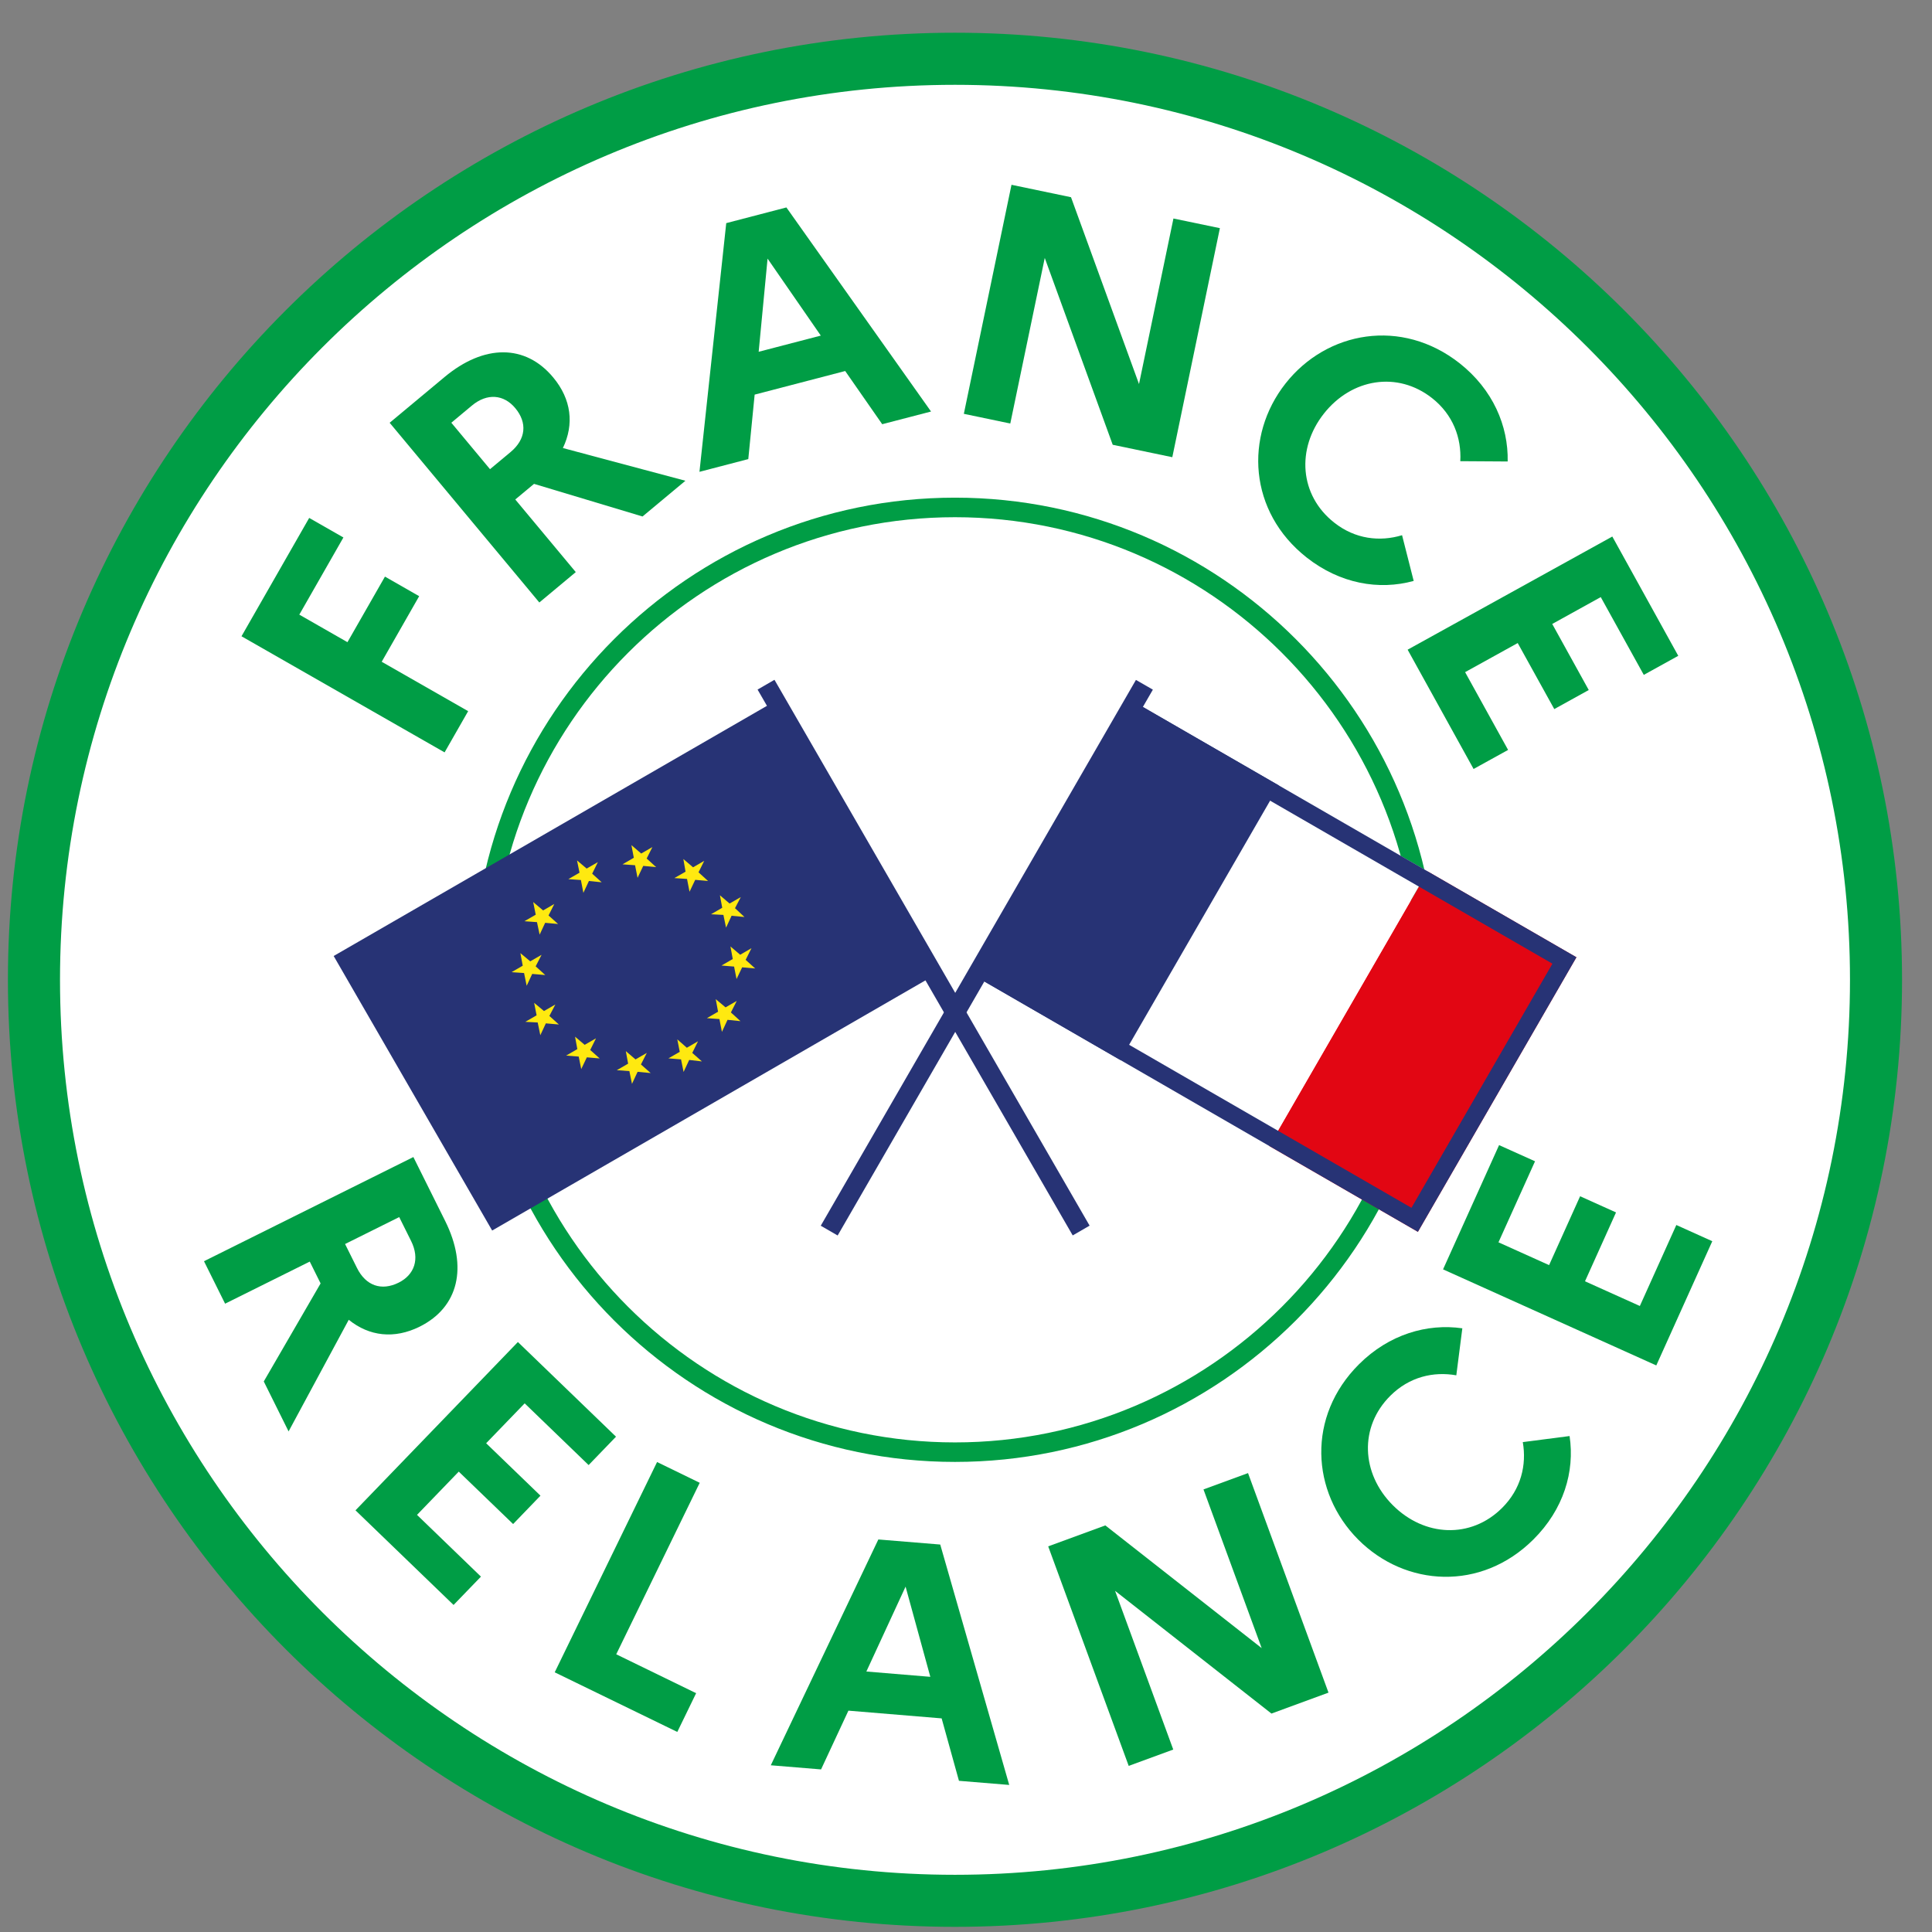
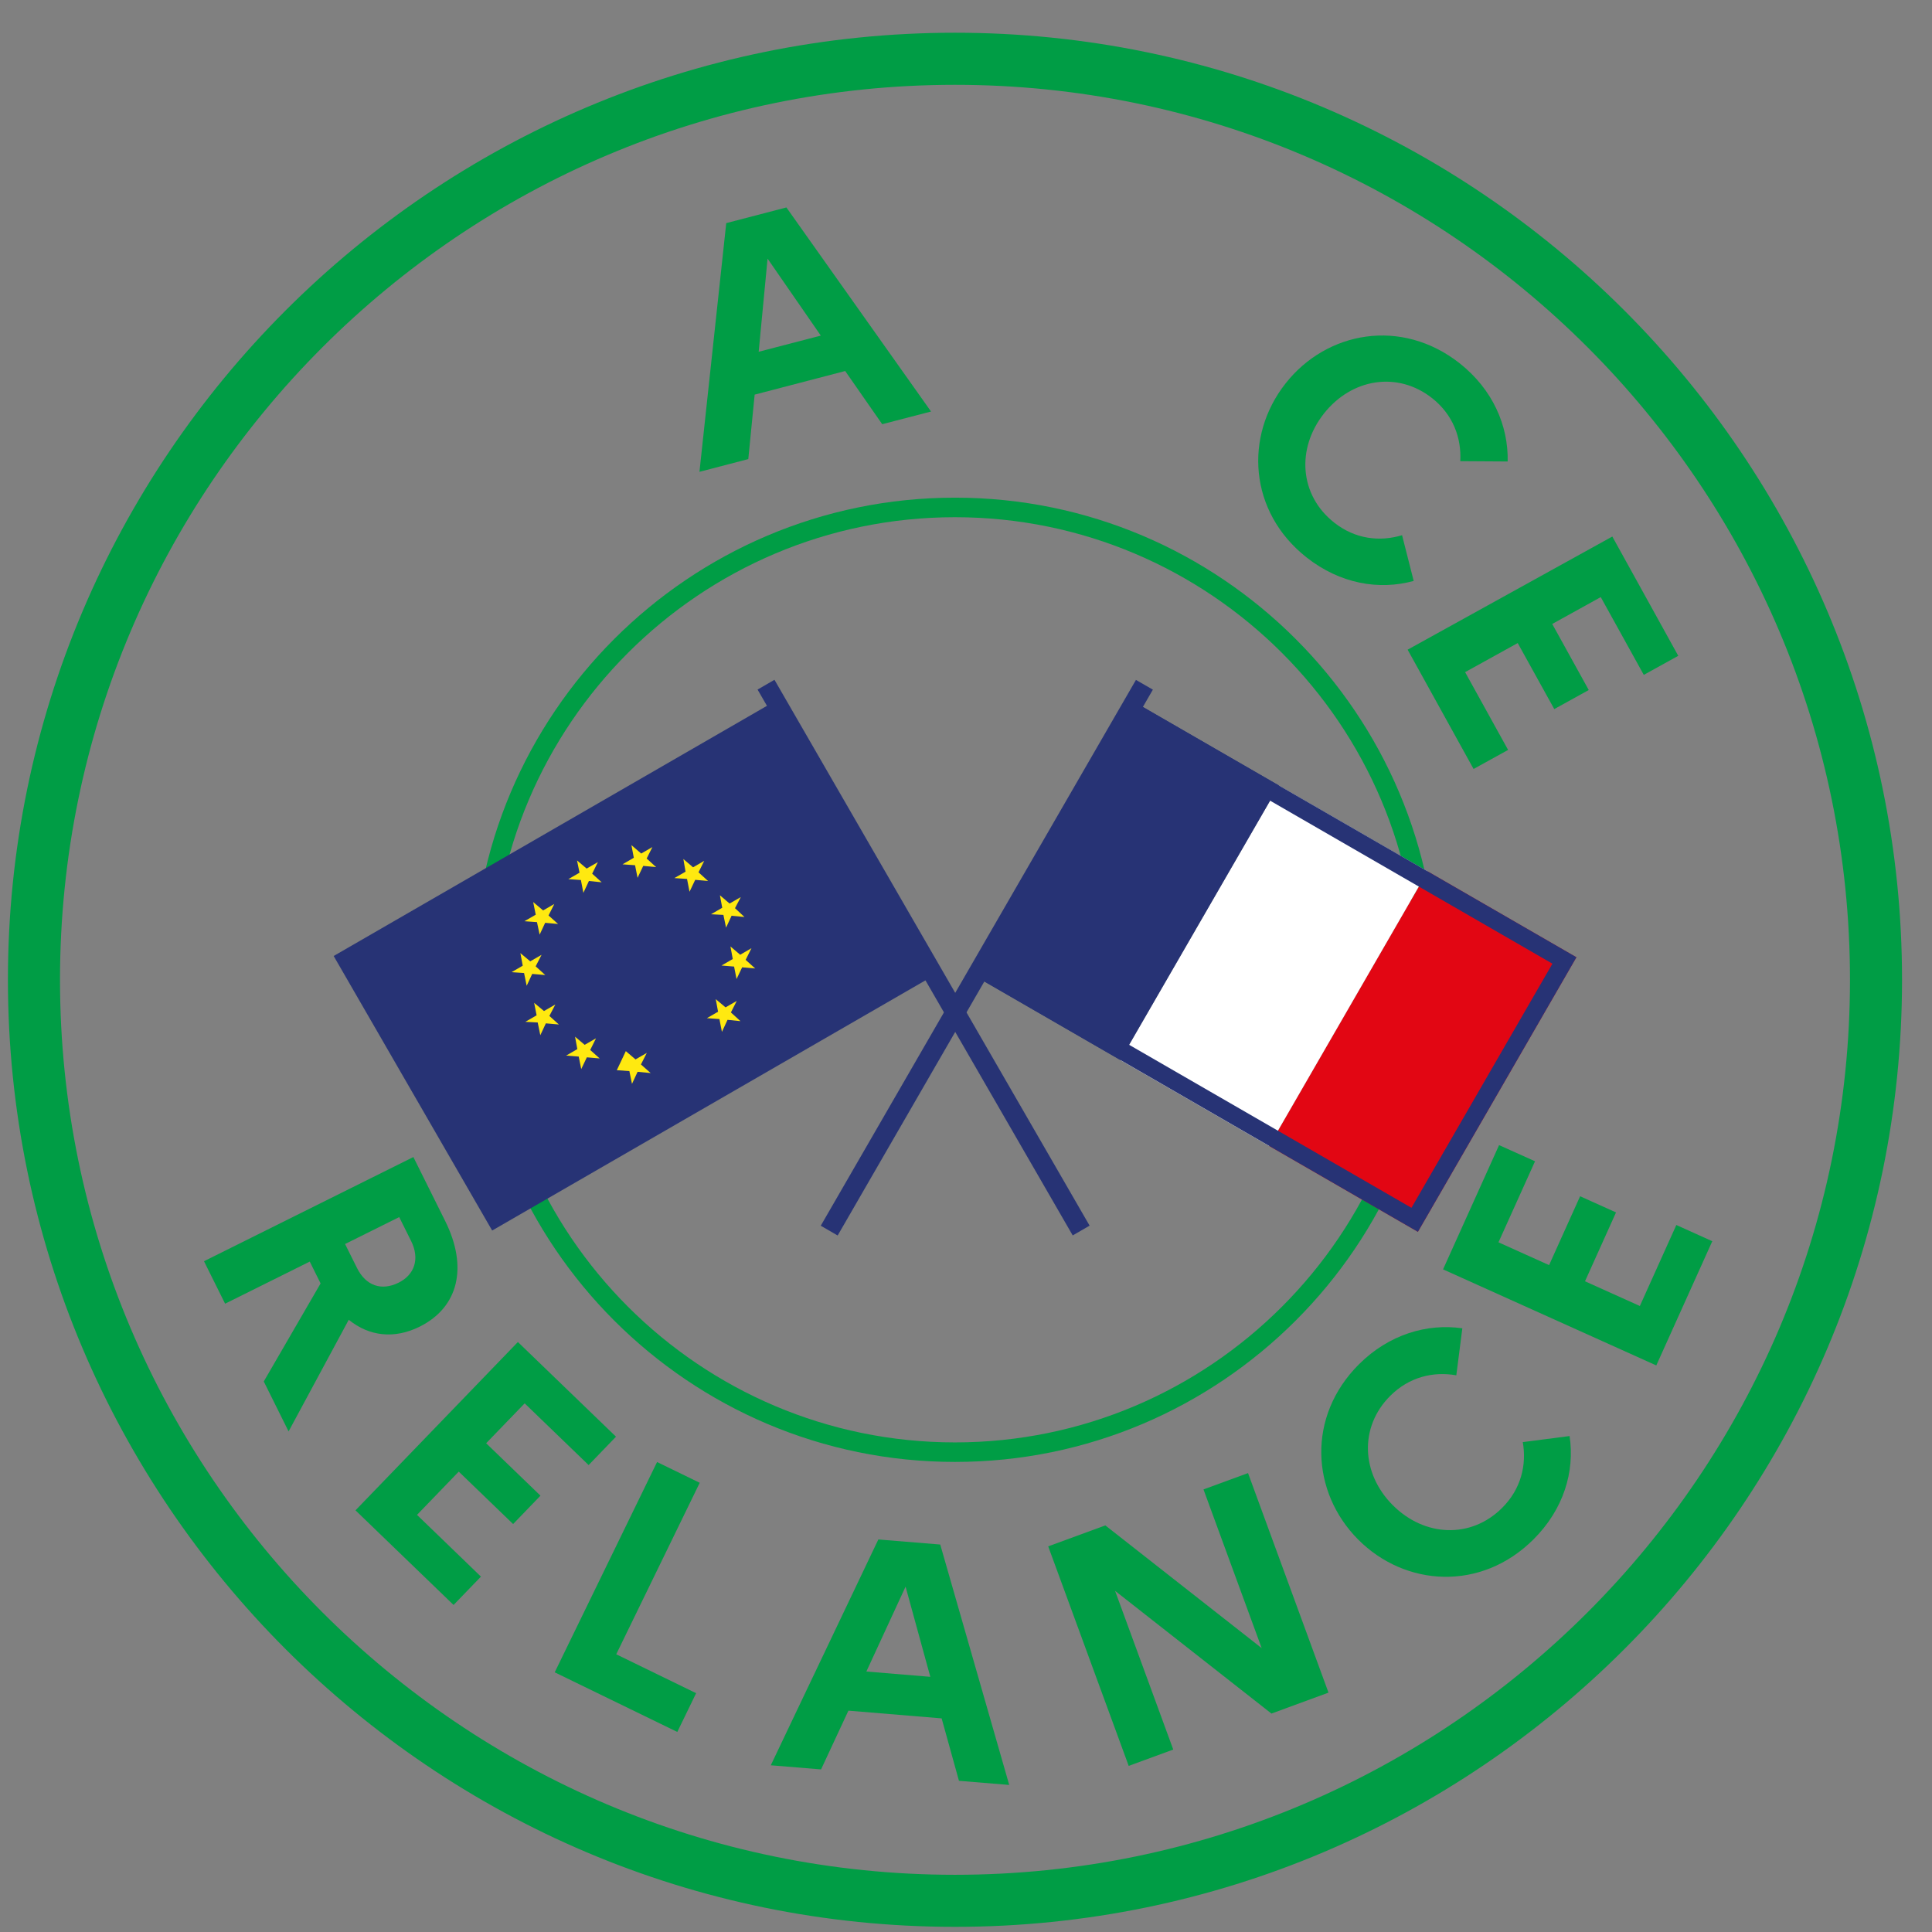
<svg xmlns="http://www.w3.org/2000/svg" width="51" height="51" viewBox="0 0 51 51" fill="none">
  <rect x="0" y="0" width="51" height="51" fill="#808080" stroke="none" />
-   <path d="M25.218 50.751C38.83 50.751 49.865 39.716 49.865 26.104C49.865 12.492 38.83 1.458 25.218 1.458C11.606 1.458 0.571 12.492 0.571 26.104C0.571 39.716 11.606 50.751 25.218 50.751Z" fill="white" />
  <path d="M25.209 50.864C11.425 50.864 0.209 39.649 0.209 25.864C0.209 12.079 11.425 0.864 25.209 0.864C38.994 0.864 50.209 12.079 50.209 25.864C50.209 39.649 38.994 50.864 25.209 50.864ZM25.209 2.239C12.183 2.239 1.584 12.838 1.584 25.864C1.584 38.892 12.183 49.49 25.209 49.49C38.237 49.49 48.835 38.891 48.835 25.864C48.836 12.838 38.237 2.239 25.209 2.239Z" fill="#009D45" />
  <path d="M25.209 38.591C18.191 38.591 12.481 32.883 12.481 25.864C12.481 18.847 18.19 13.137 25.209 13.137C32.226 13.137 37.935 18.846 37.935 25.864C37.935 32.883 32.227 38.591 25.209 38.591ZM25.209 13.653C18.475 13.653 12.997 19.131 12.997 25.864C12.997 32.598 18.475 38.076 25.209 38.076C31.942 38.076 37.42 32.598 37.42 25.864C37.421 19.131 31.942 13.653 25.209 13.653Z" fill="#009D45" />
  <path d="M37.686 23.003L33.502 30.25L37.429 32.517L41.613 25.27L37.686 23.003Z" fill="#E20613" />
  <path d="M33.758 20.736L29.573 27.983L33.501 30.251L37.685 23.003L33.758 20.736Z" fill="white" />
  <path d="M29.831 18.468L25.647 25.715L29.574 27.982L33.759 20.735L29.831 18.468Z" fill="#273375" />
  <path d="M30.002 19.1L40.98 25.439L37.259 31.883L26.281 25.545L30.002 19.1ZM29.832 18.467L25.648 25.714L37.429 32.517L41.614 25.269L29.832 18.467Z" fill="#273375" />
  <path d="M29.986 17.948L21.666 32.356L22.112 32.614L30.433 18.205L29.986 17.948Z" fill="#273375" />
  <path d="M20.589 18.434L8.808 25.236L12.992 32.483L24.773 25.681L20.589 18.434Z" fill="#273375" />
-   <path d="M18.045 28.297L18.193 27.98L18.529 28.019L18.274 27.794L18.426 27.487L18.131 27.658L17.879 27.437L17.944 27.766L17.645 27.938L17.978 27.965L18.045 28.297Z" fill="#FFE910" />
  <path d="M15.4 23.569L15.546 23.256L15.883 23.29L15.632 23.063L15.782 22.758L15.486 22.928L15.232 22.713L15.298 23.037L15.003 23.207L15.334 23.23L15.4 23.569Z" fill="#FFE910" />
  <path d="M14.263 27.327L14.409 27.014L14.753 27.044L14.502 26.818L14.66 26.516L14.36 26.689L14.1 26.472L14.165 26.802L13.867 26.974L14.194 26.991L14.263 27.327Z" fill="#FFE910" />
  <path d="M19.166 24.487L19.312 24.174L19.652 24.206L19.402 23.974L19.555 23.681L19.259 23.851L19.004 23.633L19.065 23.963L18.769 24.134L19.096 24.151L19.166 24.487Z" fill="#FFE910" />
  <path d="M16.83 23.172L16.98 22.857L17.321 22.89L17.07 22.663L17.221 22.361L16.926 22.531L16.668 22.309L16.731 22.643L16.433 22.816L16.764 22.84L16.83 23.172Z" fill="#FFE910" />
  <path d="M18.202 23.54L18.352 23.225L18.692 23.257L18.439 23.027L18.59 22.724L18.295 22.895L18.039 22.676L18.097 23.01L17.802 23.179L18.136 23.202L18.202 23.54Z" fill="#FFE910" />
  <path d="M19.443 25.844L19.591 25.535L19.935 25.565L19.683 25.338L19.837 25.03L19.539 25.203L19.282 24.984L19.343 25.316L19.045 25.488L19.378 25.515L19.443 25.844Z" fill="#FFE910" />
  <path d="M19.057 27.239L19.205 26.921L19.547 26.956L19.294 26.726L19.448 26.422L19.153 26.592L18.894 26.375L18.955 26.707L18.66 26.877L18.991 26.901L19.057 27.239Z" fill="#FFE910" />
-   <path d="M16.683 28.611L16.831 28.293L17.176 28.326L16.919 28.099L17.074 27.794L16.776 27.966L16.52 27.747L16.581 28.078L16.282 28.251L16.614 28.274L16.683 28.611Z" fill="#FFE910" />
+   <path d="M16.683 28.611L16.831 28.293L17.176 28.326L16.919 28.099L17.074 27.794L16.776 27.966L16.52 27.747L16.282 28.251L16.614 28.274L16.683 28.611Z" fill="#FFE910" />
  <path d="M15.343 28.221L15.491 27.911L15.83 27.94L15.58 27.717L15.733 27.409L15.434 27.581L15.18 27.366L15.24 27.694L14.945 27.865L15.277 27.891L15.343 28.221Z" fill="#FFE910" />
  <path d="M13.903 26.022L14.049 25.709L14.394 25.739L14.14 25.509L14.296 25.205L13.997 25.377L13.737 25.16L13.799 25.492L13.503 25.663L13.834 25.686L13.903 26.022Z" fill="#FFE910" />
  <path d="M14.245 24.672L14.391 24.36L14.732 24.391L14.48 24.166L14.632 23.863L14.337 24.033L14.075 23.812L14.142 24.146L13.843 24.318L14.175 24.342L14.245 24.672Z" fill="#FFE910" />
  <path d="M20.444 17.945L19.998 18.203L28.317 32.612L28.763 32.354L20.444 17.945Z" fill="#273375" />
-   <path d="M6.375 16.796L8.162 13.672L9.065 14.188L7.901 16.225L9.172 16.952L10.162 15.221L11.065 15.738L10.076 17.469L12.358 18.773L11.736 19.861L6.375 16.796Z" fill="#009D45" />
-   <path d="M10.286 11.16L11.736 9.952C12.78 9.082 13.87 9.081 14.603 9.963C15.083 10.539 15.161 11.197 14.859 11.827L18.093 12.691L16.961 13.634L14.097 12.773L13.602 13.185L15.199 15.102L14.237 15.904L10.286 11.16ZM11.914 11.159L12.935 12.385L13.478 11.933C13.884 11.594 13.924 11.16 13.602 10.774C13.303 10.414 12.862 10.368 12.456 10.707L11.914 11.159Z" fill="#009D45" />
  <path d="M19.171 5.89L20.759 5.476L24.577 10.863L23.288 11.198L22.311 9.794L19.921 10.417L19.753 12.119L18.464 12.455L19.171 5.89ZM21.667 8.859L20.262 6.827L20.027 9.286L21.667 8.859Z" fill="#009D45" />
-   <path d="M26.701 4.878L28.272 5.206L30.067 10.138L30.976 5.768L32.202 6.023L30.946 12.069L29.373 11.741L27.579 6.809L26.669 11.18L25.443 10.924L26.701 4.878Z" fill="#009D45" />
  <path d="M37.011 14.128L37.318 15.335C36.4 15.588 35.373 15.409 34.493 14.717C32.962 13.512 32.843 11.51 33.934 10.124C35.025 8.738 36.998 8.384 38.53 9.589C39.409 10.282 39.819 11.243 39.799 12.182L38.548 12.174C38.582 11.561 38.358 10.947 37.804 10.51C36.89 9.79 35.677 9.991 34.946 10.92C34.215 11.848 34.304 13.075 35.219 13.795C35.773 14.233 36.423 14.306 37.011 14.128Z" fill="#009D45" />
  <path d="M42.561 14.163L44.302 17.312L43.392 17.815L42.256 15.762L40.975 16.471L41.939 18.215L41.029 18.718L40.064 16.975L38.675 17.743L39.81 19.796L38.899 20.299L37.158 17.15L42.561 14.163Z" fill="#009D45" />
  <path d="M10.912 30.543L11.752 32.232C12.357 33.448 12.106 34.508 11.079 35.02C10.408 35.353 9.749 35.277 9.206 34.839L7.618 37.786L6.963 36.467L8.463 33.879L8.177 33.303L5.942 34.414L5.385 33.293L10.912 30.543ZM10.538 32.128L9.109 32.839L9.423 33.47C9.658 33.944 10.072 34.083 10.523 33.859C10.941 33.651 11.088 33.233 10.852 32.759L10.538 32.128Z" fill="#009D45" />
  <path d="M13.671 35.426L16.261 37.925L15.538 38.674L13.85 37.045L12.833 38.098L14.267 39.482L13.545 40.231L12.11 38.847L11.008 39.989L12.696 41.619L11.973 42.367L9.384 39.869L13.671 35.426Z" fill="#009D45" />
  <path d="M17.345 38.594L18.471 39.142L16.267 43.669L18.376 44.696L17.879 45.719L14.643 44.145L17.345 38.594Z" fill="#009D45" />
  <path d="M23.186 40.638L24.82 40.772L26.641 47.118L25.314 47.009L24.857 45.361L22.396 45.157L21.674 46.708L20.347 46.599L23.186 40.638ZM24.558 44.264L23.905 41.883L22.87 44.124L24.558 44.264Z" fill="#009D45" />
  <path d="M27.67 40.82L29.178 40.267L33.305 43.506L31.769 39.317L32.945 38.886L35.069 44.681L33.563 45.234L29.435 41.994L30.971 46.184L29.795 46.615L27.67 40.82Z" fill="#009D45" />
  <path d="M40.198 38.068L41.433 37.908C41.575 38.85 41.273 39.847 40.479 40.637C39.098 42.013 37.097 41.89 35.852 40.64C34.608 39.39 34.493 37.388 35.875 36.012C36.669 35.222 37.673 34.931 38.602 35.064L38.443 36.305C37.838 36.198 37.202 36.346 36.702 36.844C35.876 37.665 35.93 38.894 36.764 39.731C37.598 40.569 38.826 40.628 39.651 39.806C40.152 39.308 40.303 38.672 40.198 38.068Z" fill="#009D45" />
  <path d="M38.093 33.508L39.572 30.228L40.521 30.655L39.556 32.794L40.892 33.396L41.711 31.578L42.659 32.005L41.84 33.823L43.288 34.475L44.251 32.337L45.2 32.765L43.722 36.044L38.093 33.508Z" fill="#009D45" />
</svg>